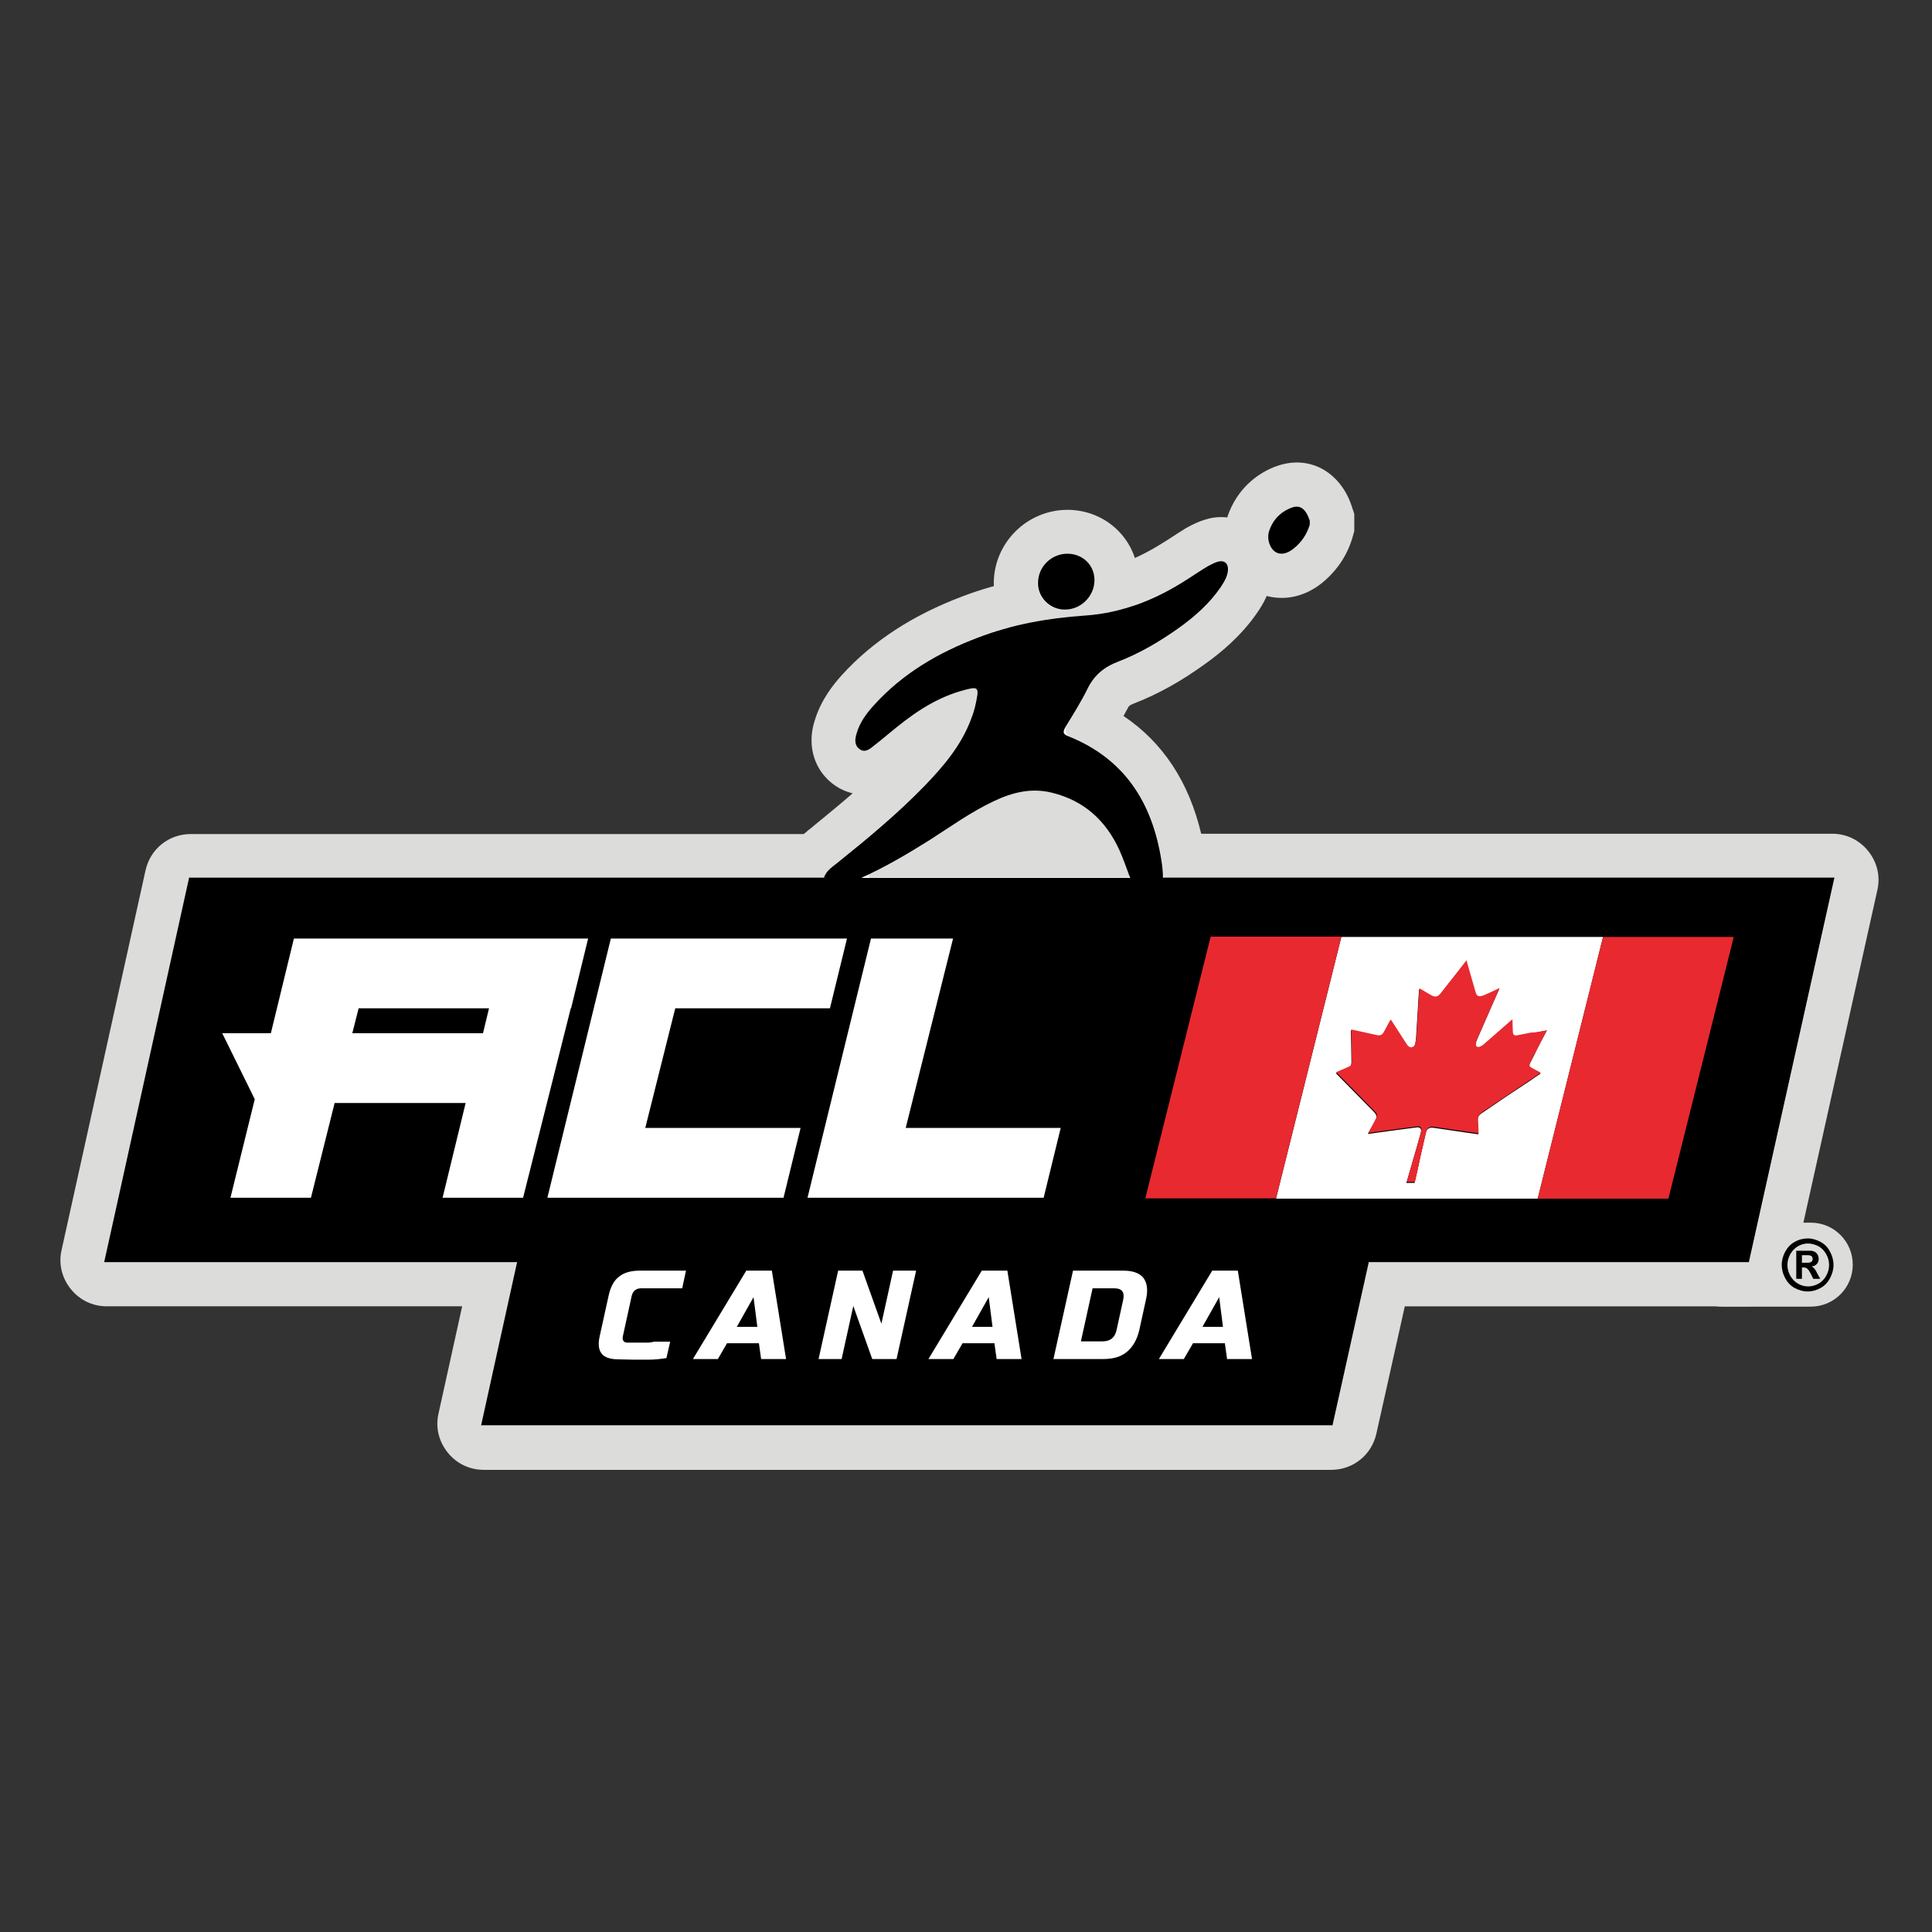
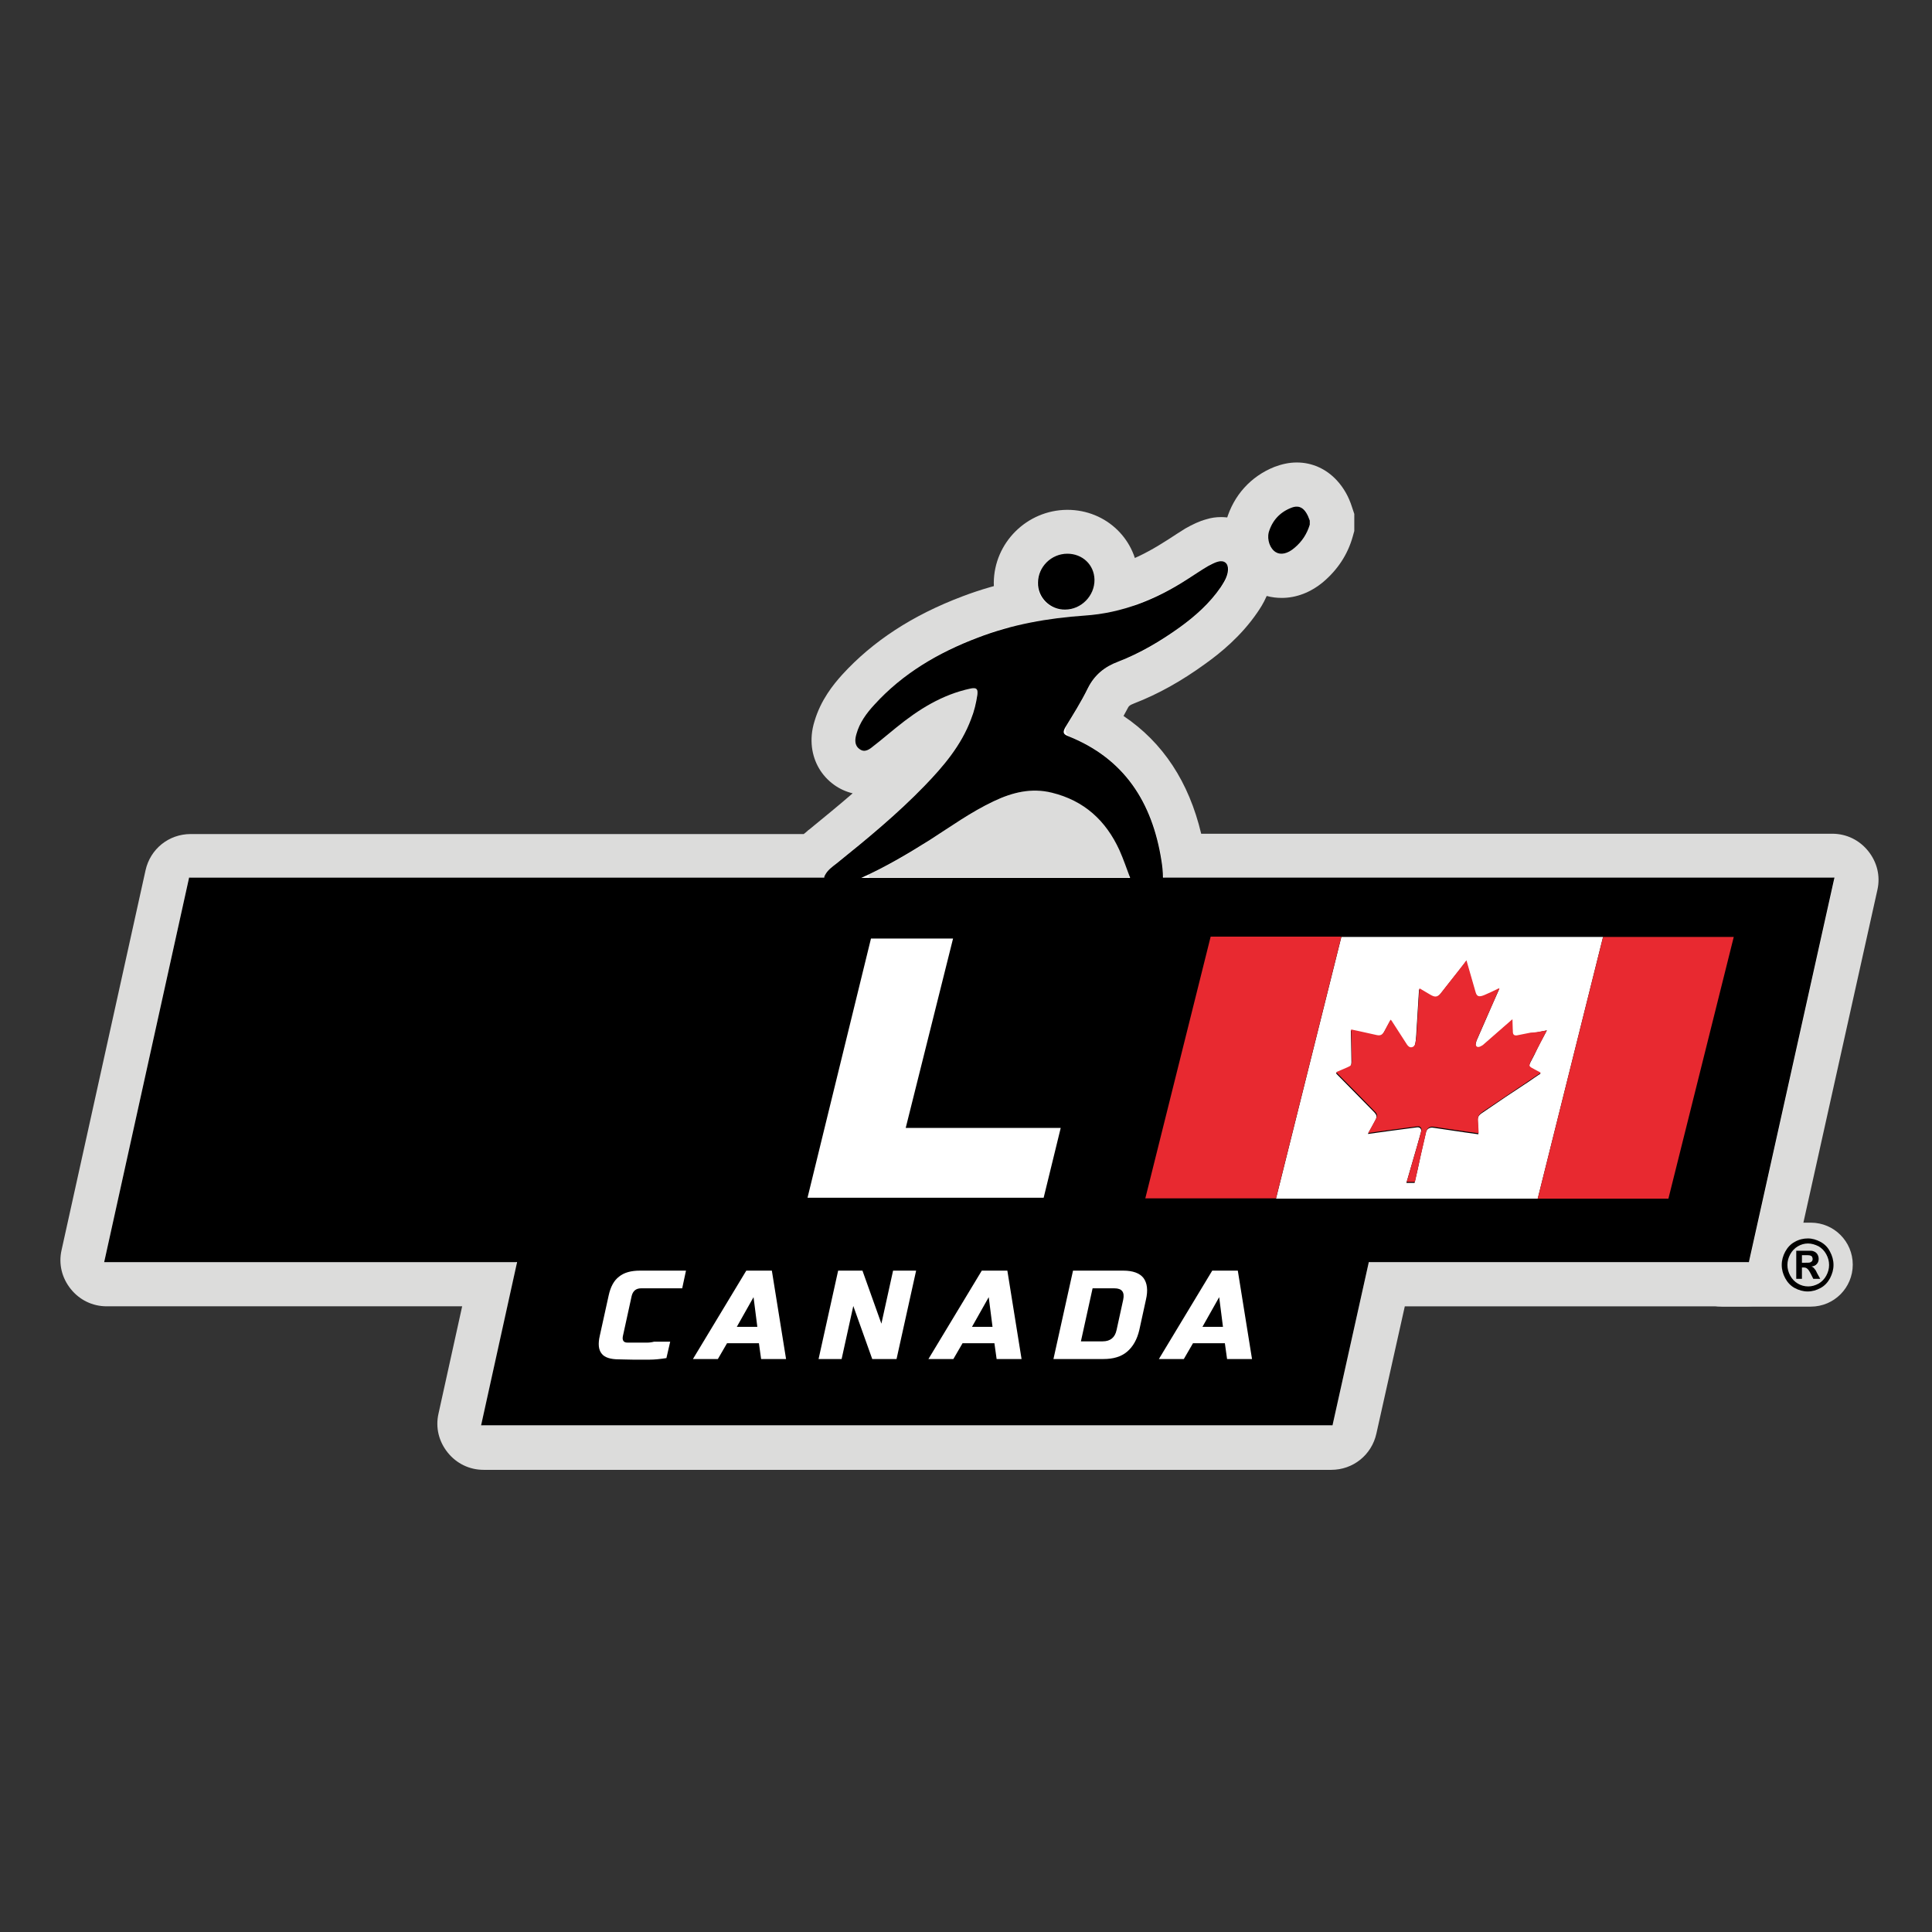
<svg xmlns="http://www.w3.org/2000/svg" version="1.1" id="Layer_1" x="0px" y="0px" viewBox="0 0 612 612" style="enable-background:new 0 0 612 612;" xml:space="preserve">
  <rect x="0" y="0" width="612" height="612" fill="#333333" stroke="none" />
  <style type="text/css">
	.st0{fill:#DCDCDB;}
	.st1{fill:#FFFFFF;}
	.st2{fill:#E82930;}
</style>
  <g>
    <path class="st0" d="M573.6,413.9h-28.1c-7.4,0-13.3-6-13.3-13.3l0,0c0-7.4,6-13.3,13.3-13.3h28.1c7.4,0,13.3,6,13.3,13.3l0,0   C586.9,407.9,581,413.9,573.6,413.9z" />
    <g>
      <g>
        <path class="st1" d="M153.2,458.5c-2.3,0-4.5-1-5.9-2.8c-1.5-1.8-2-4.1-1.5-6.4l9.4-42.5H33.8c-2.3,0-4.5-1-5.9-2.8     s-2-4.2-1.5-6.4L52.9,277c0.8-3.5,3.9-6,7.4-6h196.9c1-1,2-1.8,2.7-2.4c0.2-0.1,0.4-0.3,0.6-0.4c9.2-7.4,18.9-15.4,27.4-24.1     c4.5-4.7,9.1-9.9,12-16c-4,2-8.1,4.8-12.7,8.7c-2.6,2.2-4.7,3.9-6.7,5.4c-1,0.8-3.4,2.5-6.7,2.5c-2,0-3.9-0.6-5.6-1.9     c-1.8-1.3-5.7-5.1-3.6-12.4c1.6-5.4,4.9-9.4,7.3-12c9-9.8,20.6-17.4,35.4-23c10.7-4.1,22.4-6.5,35.9-7.4     c9.8-0.7,19.4-4.1,29.2-10.4l1.6-1c1.7-1.1,3.4-2.2,5.1-3.2c1.7-1,3.3-1.8,4.8-2.2c0.9-0.3,1.8-0.4,2.8-0.4c2.5,0,4.9,1,6.6,2.7     c1.8,1.8,2.7,4.3,2.7,6.9c-0.1,4.4-2.3,7.7-3.5,9.5c-4.6,6.7-10.6,11.5-14.7,14.5c-7.2,5.2-14.1,9.1-21,11.7     c-2.9,1.1-4.7,2.6-5.9,5c-1.4,2.8-2.9,5.5-4.5,8.1c15.6,8.1,25.1,22.2,28.3,41.8h205.6c2.3,0,4.5,1,5.9,2.9s2,4.2,1.5,6.4     l-26.8,120.5c-0.8,3.5-3.8,6-7.4,6H439.3l-10.2,45.8c-0.8,3.5-3.8,6-7.4,6H153.2z M347.8,271c-3.6-7.2-8.7-11.5-16.2-13.2     c-1.2-0.3-2.4-0.4-3.6-0.4c-3,0-6.3,0.9-10.2,2.7c-5.1,2.4-9.9,5.5-14.9,8.9c-1.1,0.7-2.1,1.4-3.2,2.1H347.8z" />
        <path class="st0" d="M386.8,177.8c1.4,0,2.4,1,2.3,2.6c0,2.2-1.1,3.9-2.3,5.6c-3.5,5.1-8.1,9.2-13.1,12.8     c-6,4.4-12.4,8.2-19.4,10.8c-4.3,1.6-7.5,4.2-9.6,8.4c-2,4.1-4.5,8-6.8,11.9c-0.8,1.3-0.3,2.9,1.2,3.5c17.4,7.2,26,21,28.9,39.1     c0.3,1.6,0.4,3.3,0.5,4.9c0,0.3,0.3,0.6,0.6,0.6h211.3c0.4,0,0.7,0.4,0.6,0.8l-26.8,120.5c-0.1,0.3-0.3,0.5-0.6,0.5H434.1     c-0.3,0-0.5,0.2-0.6,0.5L422.2,451c-0.1,0.3-0.3,0.5-0.6,0.5H153.2c-0.4,0-0.7-0.4-0.6-0.8l11.1-50.2c0.1-0.4-0.2-0.8-0.6-0.8     H33.8c-0.4,0-0.7-0.4-0.6-0.8l26.6-120.5c0.1-0.3,0.3-0.5,0.6-0.5h200.7c0.1-0.3,0.2-0.6,0.3-0.9c0.8-1.5,2.2-2.4,3.5-3.5     c9.7-7.8,19.3-15.7,28-24.7c6-6.2,11.6-12.8,14.7-21.1c0.9-2.5,1.5-5.1,2-7.7c0.2-1.3,0-2.1-1.1-2.1c-0.3,0-0.6,0-0.9,0.1     c-9.6,1.9-17.5,7.1-24.8,13.4c-2.1,1.8-4.2,3.5-6.4,5.1c-0.8,0.6-1.6,1.1-2.5,1.1c-0.5,0-0.9-0.1-1.4-0.5c-1.7-1.2-1.5-3.1-1-4.8     c1.1-3.6,3.2-6.6,5.7-9.3c9-9.9,20.3-16.5,32.7-21.2c10.9-4.2,22.3-6.2,33.9-7c11.8-0.8,22.5-5.1,32.5-11.5     c2.2-1.4,4.3-2.8,6.6-4.2c1-0.6,2-1.1,3.1-1.4C386.2,177.8,386.5,177.8,386.8,177.8 M275.7,278h81.5c0.4,0,0.7-0.4,0.6-0.8     c-0.9-2.7-1.9-5.4-3.1-8c-4.3-9.4-11.2-15.8-21.4-18.2c-1.8-0.4-3.5-0.6-5.2-0.6c-4.6,0-8.9,1.4-13.2,3.4     c-7.2,3.4-13.7,8-20.3,12.3c-6.2,4-12.5,7.7-19.1,10.8C274.8,277.1,275,278,275.7,278 M386.8,163.8c-1.6,0-3.1,0.2-4.7,0.7     c-2.2,0.6-4.3,1.6-6.6,2.9c-1.8,1.1-3.6,2.3-5.3,3.4c-0.5,0.3-1.1,0.7-1.6,1c-8.8,5.6-17.2,8.7-25.8,9.3     c-14.2,1-26.6,3.5-37.9,7.8c-15.9,6-28.4,14.2-38.1,24.8c-2.8,3.1-6.8,8-8.8,14.8c-0.9,2.9-1.1,5.6-0.8,8.2c0.6,4.8,3,9,7,11.9     c1.8,1.3,3.8,2.2,5.9,2.7c-4.6,4-9.3,7.8-13.8,11.5c-0.2,0.1-0.3,0.2-0.5,0.4c-0.3,0.3-0.7,0.6-1.2,1H60.4     c-6.9,0-12.8,4.7-14.3,11.5L19.5,396c-1,4.4,0.1,8.8,2.9,12.3c2.8,3.5,6.9,5.5,11.4,5.5h112.6l-7.5,34c-1,4.4,0.1,8.8,2.9,12.3     c2.8,3.5,6.9,5.5,11.4,5.5h268.5c6.9,0,12.8-4.7,14.3-11.5l9-40.3h108.6c6.9,0,12.8-4.7,14.3-11.4l26.8-120.5     c1-4.4-0.1-8.8-2.9-12.3c-2.8-3.5-6.9-5.5-11.4-5.5H380.5c-3.9-16.4-12.1-28.9-24.6-37.3c0.4-0.8,0.9-1.6,1.3-2.4     c0.3-0.6,0.5-1,2.1-1.6c7.5-2.9,14.9-7,22.6-12.6c4.6-3.3,11.2-8.6,16.4-16.2c1.5-2.2,4.6-6.8,4.7-13.3c0.1-4.6-1.6-8.8-4.7-12     C395.3,165.5,391.2,163.8,386.8,163.8L386.8,163.8z" />
      </g>
      <g>
        <path class="st1" d="M406,182.4c-1.9,0-3.8-0.5-5.5-1.5c-4.6-2.8-6.8-8.8-5.3-14.2c1.6-5.7,5.6-10,11.1-12.2     c1.5-0.6,3-0.9,4.5-0.9c2.9,0,8.2,1.2,10.8,9.2l0.4,1.1v3.4l-0.3,0.9c-1.2,4.3-3.6,7.9-7.1,10.9C411.9,181.2,409,182.4,406,182.4     C406,182.4,406,182.4,406,182.4z" />
        <path class="st0" d="M410.8,160.5c1.9,0,3.2,1.5,4.1,4.4c0,0.4,0,0.9,0,1.3c-0.8,3-2.5,5.4-4.9,7.4c-1.4,1.2-2.8,1.8-4,1.8     c-0.7,0-1.3-0.2-1.9-0.5c-1.8-1.1-2.9-3.9-2.2-6.3c1.1-3.7,3.5-6.3,7-7.7C409.6,160.6,410.2,160.5,410.8,160.5 M410.8,146.5     c-2.4,0-4.7,0.5-7.1,1.4c-7.5,3-12.9,9-15.2,16.8c-2.4,8.4,1.1,17.7,8.4,22.2c2.7,1.7,5.9,2.5,9.1,2.5c4.6,0,9.1-1.7,13.1-5     c4.6-3.9,7.8-8.7,9.4-14.4l0.5-1.8v-1.9v-1.3v-2.2l-0.7-2.1c-1.1-3.5-2.7-6.2-4.8-8.5C420.1,148.5,415.6,146.5,410.8,146.5     L410.8,146.5z" />
      </g>
      <g>
        <path class="st1" d="M337.3,200.1c-4.1,0-8.2-1.7-11.1-4.6c-2.9-2.9-4.5-6.8-4.5-10.9c0.1-8.9,7.4-16.1,16.3-16.1     c8.6,0,15.5,6.6,15.6,15.1c0.1,4.3-1.6,8.5-4.7,11.6c-3.1,3.2-7.2,4.9-11.5,5H337.3z" />
        <path class="st0" d="M338.1,175.5c4.7,0,8.4,3.5,8.5,8.2c0.1,5.1-4.2,9.4-9.3,9.5c0,0,0,0-0.1,0c-4.7,0-8.6-3.8-8.6-8.5     C328.8,179.7,333,175.5,338.1,175.5C338.1,175.5,338.1,175.5,338.1,175.5 M338.1,161.5L338.1,161.5l-0.1,0     c-12.7,0.1-23.1,10.4-23.2,23.1c0,6,2.3,11.6,6.5,15.9c4.2,4.3,10.1,6.7,16,6.7l0.1,0c6.2,0,12.2-2.6,16.5-7.1     c4.4-4.5,6.8-10.4,6.7-16.7C360.4,171.1,350.5,161.5,338.1,161.5L338.1,161.5z" />
      </g>
    </g>
    <g>
      <g>
        <path d="M581.1,278H368.4c0-1.8-0.2-3.7-0.5-5.5c-2.9-18.3-11.7-32.2-29.5-39.3c-1.6-0.6-1.8-1.2-1-2.7c2.5-4.1,5.1-8.2,7.2-12.5     c2.1-4.2,5.3-6.8,9.6-8.4c7-2.7,13.4-6.5,19.4-10.8c5-3.6,9.6-7.7,13.1-12.8c1.1-1.7,2.2-3.4,2.3-5.5c0.1-2.1-1.2-3.1-3.2-2.6     c-1.1,0.3-2.1,0.9-3.1,1.4c-2.2,1.3-4.4,2.8-6.6,4.2c-9.9,6.4-20.6,10.7-32.5,11.5c-11.6,0.8-23,2.8-33.9,7     c-12.4,4.7-23.7,11.3-32.7,21.2c-2.5,2.7-4.7,5.7-5.7,9.3c-0.5,1.7-0.7,3.6,1,4.8c1.6,1.2,3.1,0.1,4.3-0.9c2.5-1.9,4.9-4,7.4-6     c7-5.7,14.5-10.4,23.5-12.3c2-0.4,2.3,0.3,2.1,2c-0.4,2.6-1,5.2-2,7.7c-3.1,8.3-8.7,14.9-14.7,21.1c-8.7,9-18.3,16.9-28,24.7     c-1.3,1-2.7,2-3.5,3.5c-0.2,0.3-0.3,0.6-0.3,0.9H59.9L33,399.8h130.8l-11.4,51.7h269.7l11.5-51.7H554L581.1,278z M294.5,266.1     c6.7-4.3,13.1-8.9,20.3-12.3c5.9-2.8,11.9-4.3,18.4-2.7c10.2,2.5,17.1,8.8,21.4,18.2c1.3,2.9,2.3,5.9,3.4,8.8h-85.2     C280.4,274.7,287.5,270.5,294.5,266.1z" />
      </g>
      <g>
        <path d="M404.1,174.9c1.6,1,3.8,0.5,5.9-1.3c2.4-2,4-4.4,4.9-7.4c0-0.4,0-0.9,0-1.3c-1.3-3.8-3.1-5.2-6-4c-3.5,1.4-5.9,4-7,7.7     C401.3,171,402.3,173.8,404.1,174.9z" />
      </g>
      <g>
        <path d="M337.4,193.1c5.1,0,9.4-4.4,9.3-9.5c-0.1-4.7-3.8-8.2-8.6-8.2c-5.1,0-9.3,4.2-9.3,9.2     C328.7,189.3,332.7,193.2,337.4,193.1z" />
      </g>
    </g>
    <g>
-       <path class="st1" d="M160.3,297.3h-41.2h-25h-1l-7.3,30H70.4l10.3,20.9L73,379.4h25.5l7.5-30h41.5l-7.3,30h25.5l15.1-60h0.1    l5.4-22.1H160.3z M153,327.3h-41.4l2-7.9h41.3L153,327.3z" />
-       <polygon class="st1" points="248.2,379.4 198.9,379.4 173.4,379.4 178.8,357.3 193.5,297.3 193.5,297.3 219.5,297.3 268.3,297.3     262.9,319.4 213.9,319.4 204.4,357.3 253.6,357.3   " />
      <polygon class="st1" points="330.6,379.4 281.3,379.4 255.8,379.4 261.2,357.3 275.9,297.3 301.9,297.3 286.9,357.3 336,357.3       " />
    </g>
    <g>
      <path class="st1" d="M487.1,379.7c-27.6,0-55.3,0-82.9,0c6.9-27.6,13.8-55.3,20.7-82.9c27.6,0,55.3,0,82.9,0    C500.9,324.4,494,352,487.1,379.7z M490,326.4c-1.8,0.4-3.5,0.7-5.2,1c-1.3,0.3-2.7,0.5-4,0.8c-1.2,0.2-1.7-0.1-1.7-1.2    c0-0.1,0-0.2,0-0.4c0-1.1-0.1-2.2-0.1-3.4c-0.2,0.2-0.3,0.2-0.4,0.3c-2.9,2.5-5.8,5.1-8.7,7.6c-0.3,0.3-0.7,0.5-1.1,0.7    c-0.9,0.4-1.5,0-1.4-0.9c0.1-0.4,0.2-0.8,0.3-1.2c0.9-2.1,1.9-4.3,2.8-6.4c1.4-3.3,2.9-6.6,4.4-10c-0.3,0.1-0.5,0.2-0.7,0.3    c-1.4,0.6-2.7,1.3-4.1,1.9c-1.7,0.8-2.4,0.5-2.8-1c-0.9-3.1-1.8-6.3-2.7-9.4c-0.1-0.2-0.1-0.3-0.2-0.6c-0.2,0.3-0.4,0.5-0.5,0.7    c-2.5,3.2-5.1,6.4-7.6,9.7c-0.8,1-1.5,1.2-2.5,0.9c-0.3-0.1-0.5-0.2-0.8-0.4c-1.1-0.7-2.3-1.3-3.4-2c0,0.1-0.1,0.1-0.1,0.2    c-0.3,4.9-0.6,9.8-0.9,14.7c-0.1,0.9-0.1,1.8-0.4,2.7c-0.2,0.9-1.1,1.3-1.9,0.9c-0.3-0.2-0.5-0.4-0.7-0.7c-1.6-2.5-3.3-5-4.9-7.6    c-0.1-0.1-0.2-0.2-0.3-0.3c-0.7,1.3-1.3,2.5-2,3.7c-0.6,1.1-1.3,1.5-2.3,1.2c-1.8-0.4-3.6-0.8-5.4-1.2c-0.9-0.2-1.8-0.4-2.8-0.6    c0,1.3,0.1,2.5,0.1,3.8c0,2.1,0.1,4.1,0.1,6.2c0,1.2-0.2,1.5-1.4,2c-1.1,0.5-2.3,1-3.5,1.5c0.1,0.2,0.2,0.3,0.3,0.4    c3.9,4,7.9,8,11.8,12c0.9,1,1,1.5,0.2,2.9c-0.7,1.3-1.4,2.6-2.2,4c2.2-0.3,4.4-0.6,6.5-0.9c3-0.4,6.1-0.8,9.1-1.2    c1-0.1,1.5,0.6,1.2,1.6c-0.4,1.4-0.8,2.8-1.2,4.3c-1,3.6-2.1,7.1-3.1,10.7c-0.1,0.4-0.2,0.7-0.3,1c0.9,0,1.7,0,2.6,0    c0.7-2.9,1.3-5.7,1.9-8.6c0.6-2.5,1.1-5,1.7-7.4c0.2-1,1.1-1.6,2.1-1.5c0.2,0,0.5,0.1,0.7,0.1c3.2,0.5,6.3,0.9,9.5,1.4    c1.4,0.2,2.8,0.4,4.3,0.6c-0.1-1.4-0.1-2.7-0.2-4c-0.1-1.4,0.2-2,1.6-2.9c4.8-3.3,9.7-6.6,14.6-9.8c1.2-0.8,2.4-1.7,3.7-2.5    c-1-0.5-1.9-1-2.8-1.5c-0.9-0.5-1-0.8-0.5-1.9c0.4-0.8,0.9-1.7,1.3-2.5C487.3,331.4,488.6,329,490,326.4z" />
      <path class="st2" d="M424.9,296.7c-6.9,27.6-13.8,55.3-20.7,82.9c-13.8,0-27.6,0-41.4,0c6.9-27.6,13.8-55.3,20.7-82.9    C397.2,296.7,411.1,296.7,424.9,296.7z" />
      <path class="st2" d="M487.1,379.7c6.9-27.6,13.8-55.3,20.7-82.9c13.8,0,27.6,0,41.4,0c-6.9,27.6-13.8,55.3-20.7,82.9    C514.7,379.7,500.9,379.7,487.1,379.7z" />
      <path class="st2" d="M490,326.4c-1.4,2.6-2.6,5.1-3.9,7.5c-0.4,0.8-0.9,1.7-1.3,2.5c-0.5,1.1-0.4,1.4,0.5,1.9    c0.9,0.5,1.8,1,2.8,1.5c-1.3,0.9-2.5,1.7-3.7,2.5c-4.9,3.3-9.7,6.5-14.6,9.8c-1.4,1-1.7,1.5-1.6,2.9c0.1,1.3,0.1,2.6,0.2,4    c-1.5-0.2-2.9-0.4-4.3-0.6c-3.2-0.5-6.3-0.9-9.5-1.4c-0.2,0-0.4-0.1-0.7-0.1c-1-0.1-1.8,0.5-2.1,1.5c-0.6,2.5-1.1,5-1.7,7.4    c-0.6,2.8-1.3,5.7-1.9,8.6c-0.9,0-1.7,0-2.6,0c0.1-0.3,0.2-0.7,0.3-1c1-3.6,2.1-7.1,3.1-10.7c0.4-1.4,0.8-2.8,1.2-4.3    c0.3-1-0.2-1.7-1.2-1.6c-3,0.4-6.1,0.8-9.1,1.2c-2.1,0.3-4.3,0.6-6.5,0.9c0.8-1.4,1.5-2.7,2.2-4c0.8-1.4,0.8-2-0.2-2.9    c-3.9-4-7.8-8-11.8-12c-0.1-0.1-0.2-0.2-0.3-0.4c1.2-0.5,2.3-1,3.5-1.5c1.2-0.5,1.4-0.8,1.4-2c0-2.1-0.1-4.1-0.1-6.2    c0-1.2-0.1-2.4-0.1-3.8c1,0.2,1.9,0.4,2.8,0.6c1.8,0.4,3.6,0.8,5.4,1.2c1.1,0.2,1.7-0.1,2.3-1.2c0.6-1.2,1.3-2.4,2-3.7    c0.1,0.1,0.2,0.2,0.3,0.3c1.6,2.5,3.3,5.1,4.9,7.6c0.2,0.3,0.4,0.5,0.7,0.7c0.7,0.4,1.6,0,1.9-0.9c0.2-0.9,0.3-1.8,0.4-2.7    c0.3-4.9,0.6-9.8,0.9-14.7c0,0,0-0.1,0.1-0.2c1.1,0.7,2.3,1.3,3.4,2c0.2,0.1,0.5,0.3,0.8,0.4c1,0.4,1.7,0.1,2.5-0.9    c2.5-3.2,5.1-6.4,7.6-9.7c0.2-0.2,0.3-0.4,0.5-0.7c0.1,0.2,0.2,0.4,0.2,0.6c0.9,3.1,1.8,6.3,2.7,9.4c0.4,1.5,1.1,1.7,2.8,1    c1.4-0.6,2.7-1.2,4.1-1.9c0.2-0.1,0.4-0.2,0.7-0.3c-1.5,3.4-2.9,6.7-4.4,10c-0.9,2.1-1.9,4.3-2.8,6.4c-0.2,0.4-0.3,0.8-0.3,1.2    c-0.1,0.9,0.5,1.3,1.4,0.9c0.4-0.2,0.8-0.4,1.1-0.7c2.9-2.5,5.8-5.1,8.7-7.6c0.1-0.1,0.2-0.2,0.4-0.3c0,1.2,0.1,2.3,0.1,3.4    c0,0.1,0,0.2,0,0.4c0,1.1,0.5,1.5,1.7,1.2c1.3-0.3,2.7-0.5,4-0.8C486.5,327.1,488.1,326.7,490,326.4z" />
    </g>
    <g>
      <g>
        <path d="M572.7,392.3c1.4,0,2.7,0.4,4,1.1c1.3,0.7,2.3,1.7,3,3.1c0.7,1.3,1.1,2.7,1.1,4.2c0,1.5-0.4,2.8-1.1,4.2     c-0.7,1.3-1.7,2.4-3,3.1c-1.3,0.7-2.6,1.1-4.1,1.1c-1.4,0-2.8-0.4-4.1-1.1c-1.3-0.7-2.3-1.8-3-3.1c-0.7-1.3-1.1-2.7-1.1-4.2     c0-1.5,0.4-2.9,1.1-4.2c0.7-1.3,1.7-2.4,3-3.1C569.9,392.6,571.3,392.3,572.7,392.3z M572.7,393.9c-1.1,0-2.2,0.3-3.2,0.9     c-1,0.6-1.8,1.4-2.4,2.5c-0.6,1.1-0.9,2.2-0.9,3.4c0,1.2,0.3,2.3,0.9,3.4c0.6,1.1,1.4,1.9,2.4,2.5c1,0.6,2.1,0.9,3.3,0.9     c1.1,0,2.2-0.3,3.3-0.9c1-0.6,1.8-1.4,2.4-2.5c0.6-1.1,0.9-2.2,0.9-3.4c0-1.2-0.3-2.3-0.9-3.4c-0.6-1.1-1.4-1.9-2.4-2.5     C574.9,394.2,573.8,393.9,572.7,393.9z M569,405.1v-8.9h1.8c1.6,0,2.6,0,2.8,0c0.6,0,1,0.2,1.4,0.4c0.3,0.2,0.6,0.5,0.8,0.9     c0.2,0.4,0.3,0.8,0.3,1.3c0,0.6-0.2,1.2-0.6,1.6c-0.4,0.5-1,0.7-1.7,0.8c0.3,0.1,0.5,0.2,0.6,0.3c0.1,0.1,0.3,0.3,0.6,0.7     c0.1,0.1,0.3,0.4,0.6,1.1l1,1.8h-2.2l-0.7-1.4c-0.5-1-0.9-1.6-1.2-1.8c-0.3-0.3-0.7-0.4-1.2-0.4h-0.5v3.6H569z M570.8,400h0.7     c1,0,1.6,0,1.9-0.1c0.2-0.1,0.4-0.2,0.6-0.4c0.1-0.2,0.2-0.4,0.2-0.7c0-0.2-0.1-0.5-0.2-0.7c-0.1-0.2-0.3-0.3-0.6-0.4     c-0.3-0.1-0.9-0.1-1.9-0.1h-0.7V400z" />
      </g>
    </g>
    <g>
      <g>
        <path class="st1" d="M196,430.6c-2.6,0-4.5-0.6-5.4-1.8c-1-1.2-1.2-3.1-0.6-5.7l2.8-12.7c0.6-2.8,1.7-4.8,3.3-6     c1.6-1.3,3.8-1.9,6.6-1.9h14.6l-1.2,5.6h-13c-1.6,0-2.6,0.8-3,2.4l-2.8,12.8c-0.1,0.6-0.1,1.1,0.2,1.5c0.3,0.4,0.7,0.5,1.4,0.5     c0.5,0,1.1,0,1.8,0c0.7,0,1.4,0,2.1,0s1.5,0,2.2,0c0.7,0,1.5-0.1,2.2-0.3c1.6,0,3.3,0,5.1,0l-1.2,5.2c-1.9,0.3-3.7,0.5-5.5,0.5     c-1.5,0-3.2,0-4.9,0S197.4,430.6,196,430.6z" />
        <path class="st1" d="M227.4,430.5h-7.9l16.9-28h8.1l4.5,28h-7.9l-0.7-5h-10.1L227.4,430.5z M233.4,420.3h6.5l-1.2-9.4     L233.4,420.3z" />
        <path class="st1" d="M284,430.5h-7.7l-6-16.8l-3.7,16.8h-7.3l6.2-28h7.7l6,16.8l3.7-16.8h7.3L284,430.5z" />
        <path class="st1" d="M302,430.5h-7.9l16.9-28h8.1l4.5,28h-7.9l-0.7-5h-10.1L302,430.5z M307.9,420.3h6.5l-1.2-9.4L307.9,420.3z" />
        <path class="st1" d="M355.8,402.5c3.1,0,5.2,0.8,6.4,2.3c1.2,1.6,1.5,3.9,0.8,6.9l-2.1,9.6c-0.7,3-2,5.3-3.9,6.9     c-1.9,1.6-4.4,2.3-7.5,2.3h-15.8l6.2-28H355.8z M355.8,411.7c0.5-2.4-0.4-3.6-2.8-3.6h-6.9l-3.7,16.8h6.9c2.4,0,3.9-1.2,4.4-3.6     L355.8,411.7z" />
        <path class="st1" d="M375,430.5h-7.9l16.9-28h8.1l4.5,28h-7.9l-0.7-5h-10.1L375,430.5z M380.9,420.3h6.5l-1.2-9.4L380.9,420.3z" />
      </g>
    </g>
  </g>
</svg>